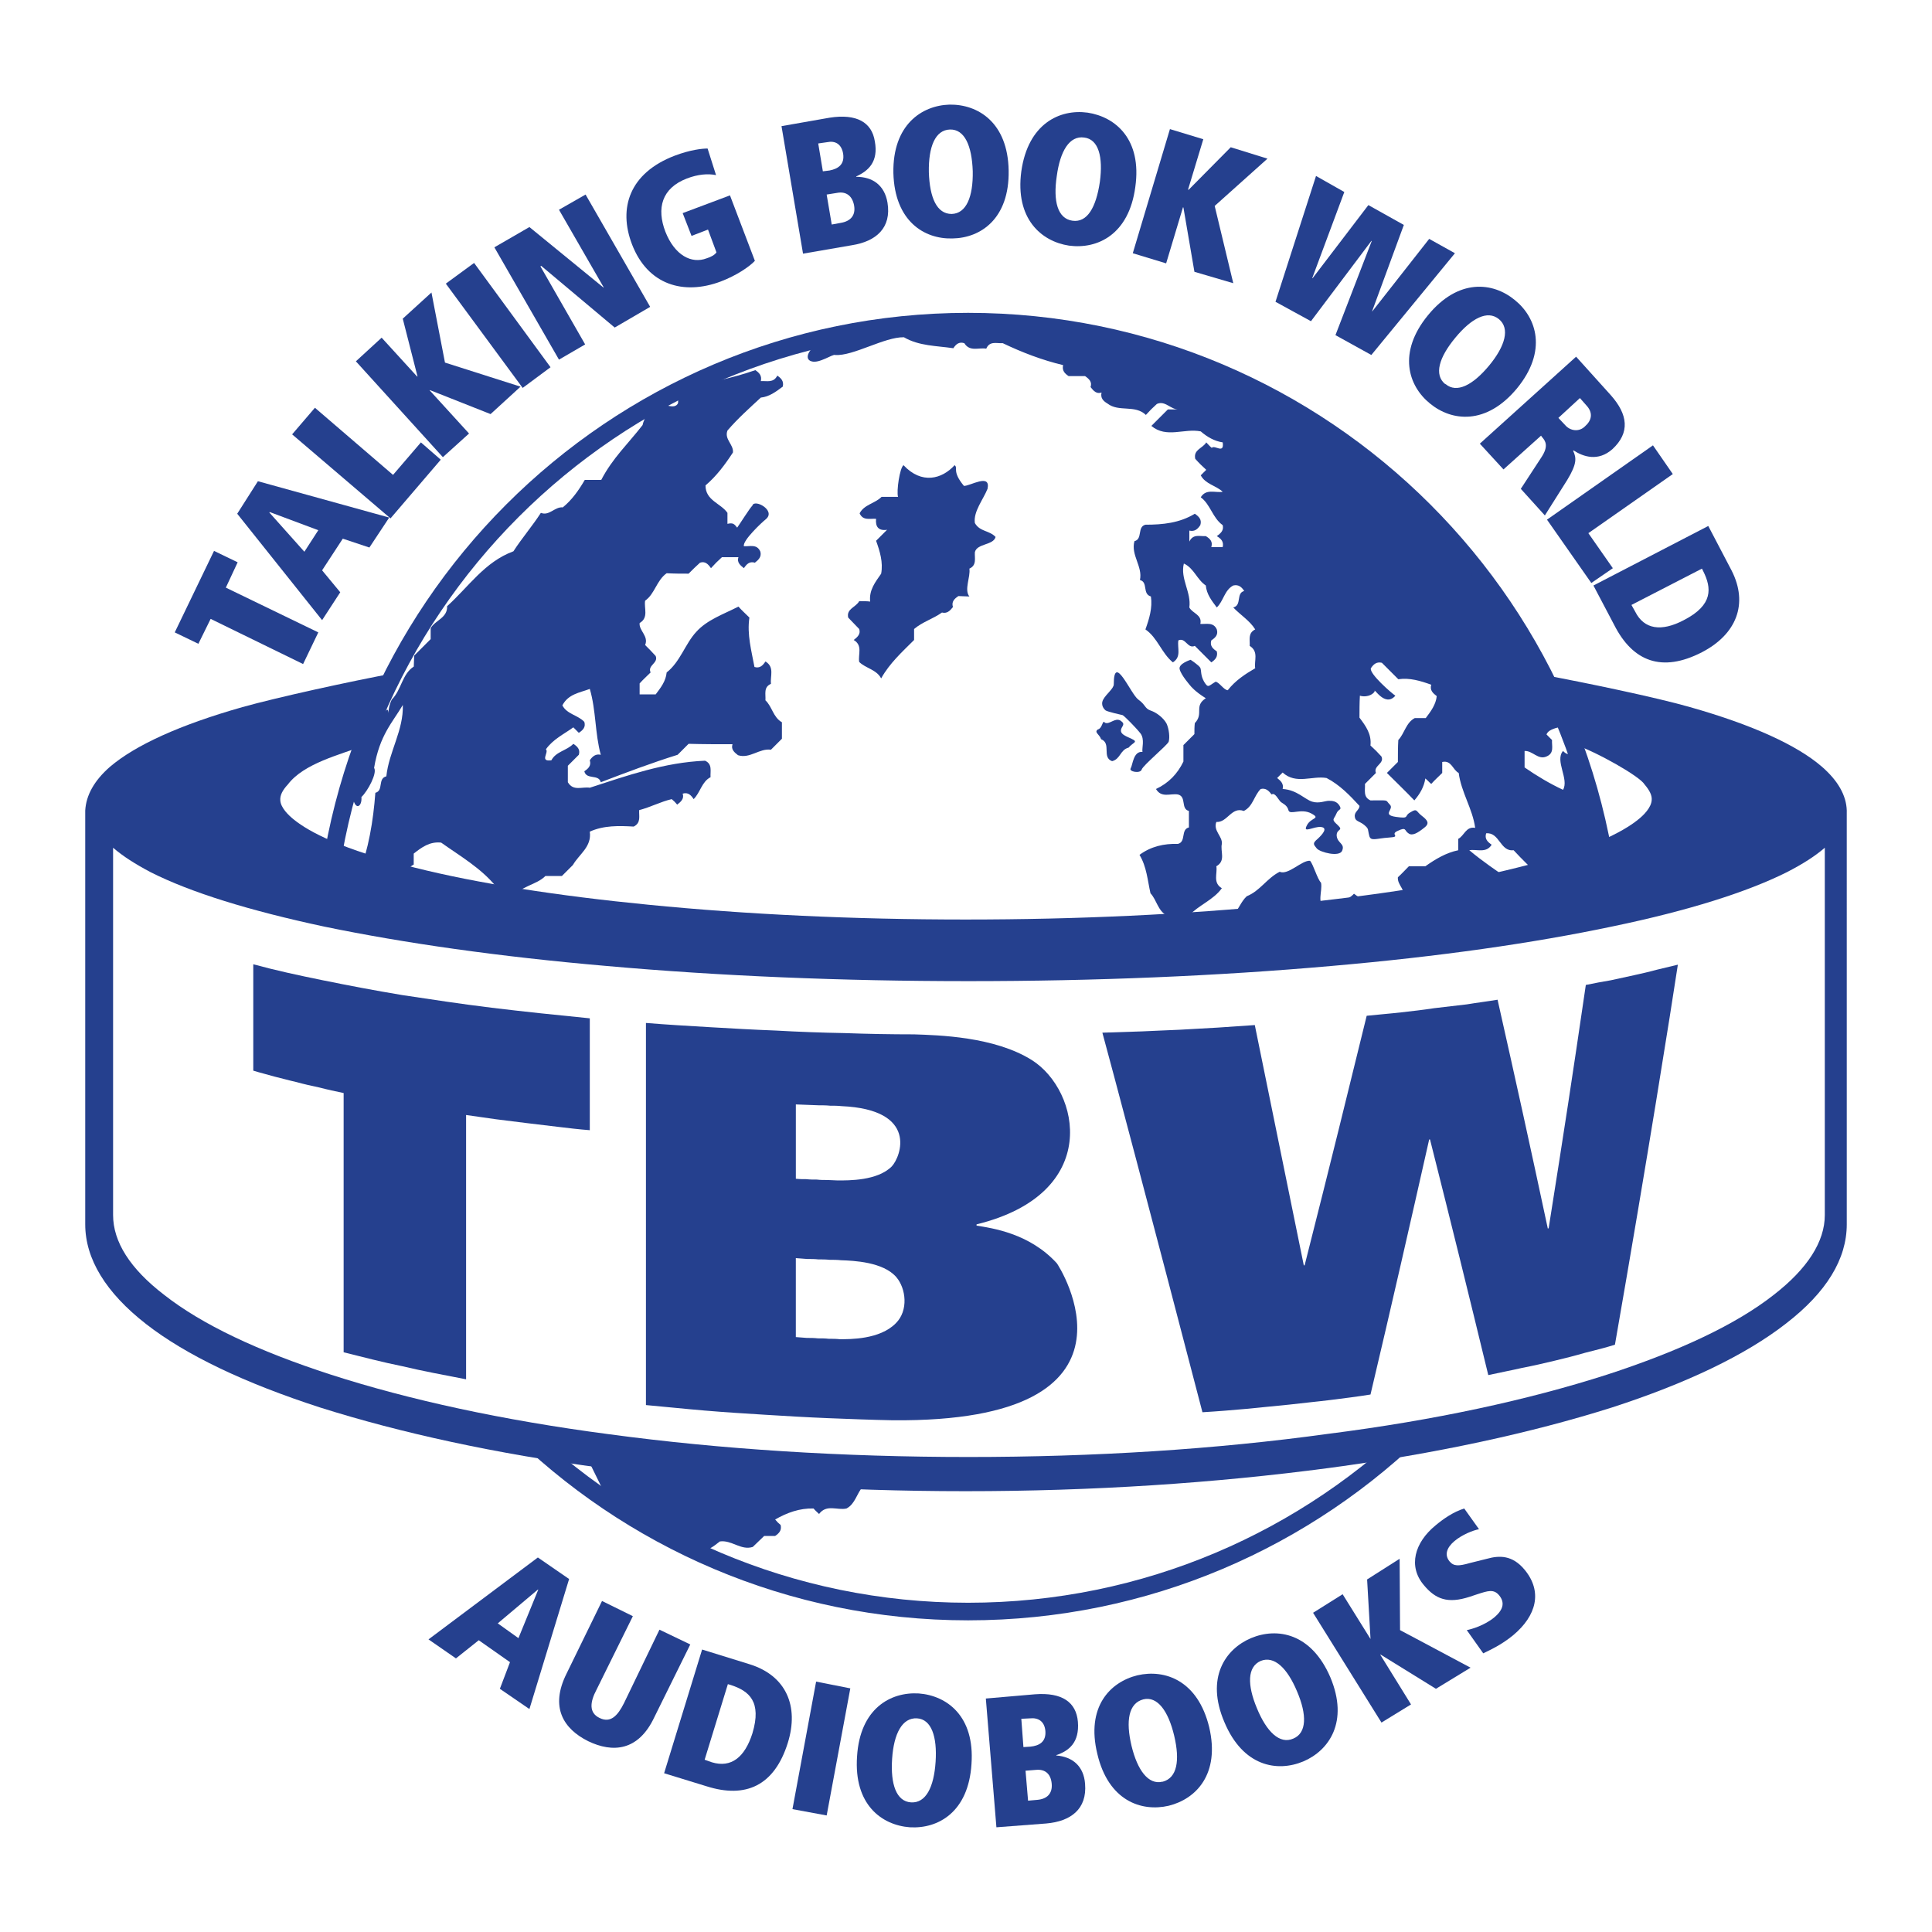
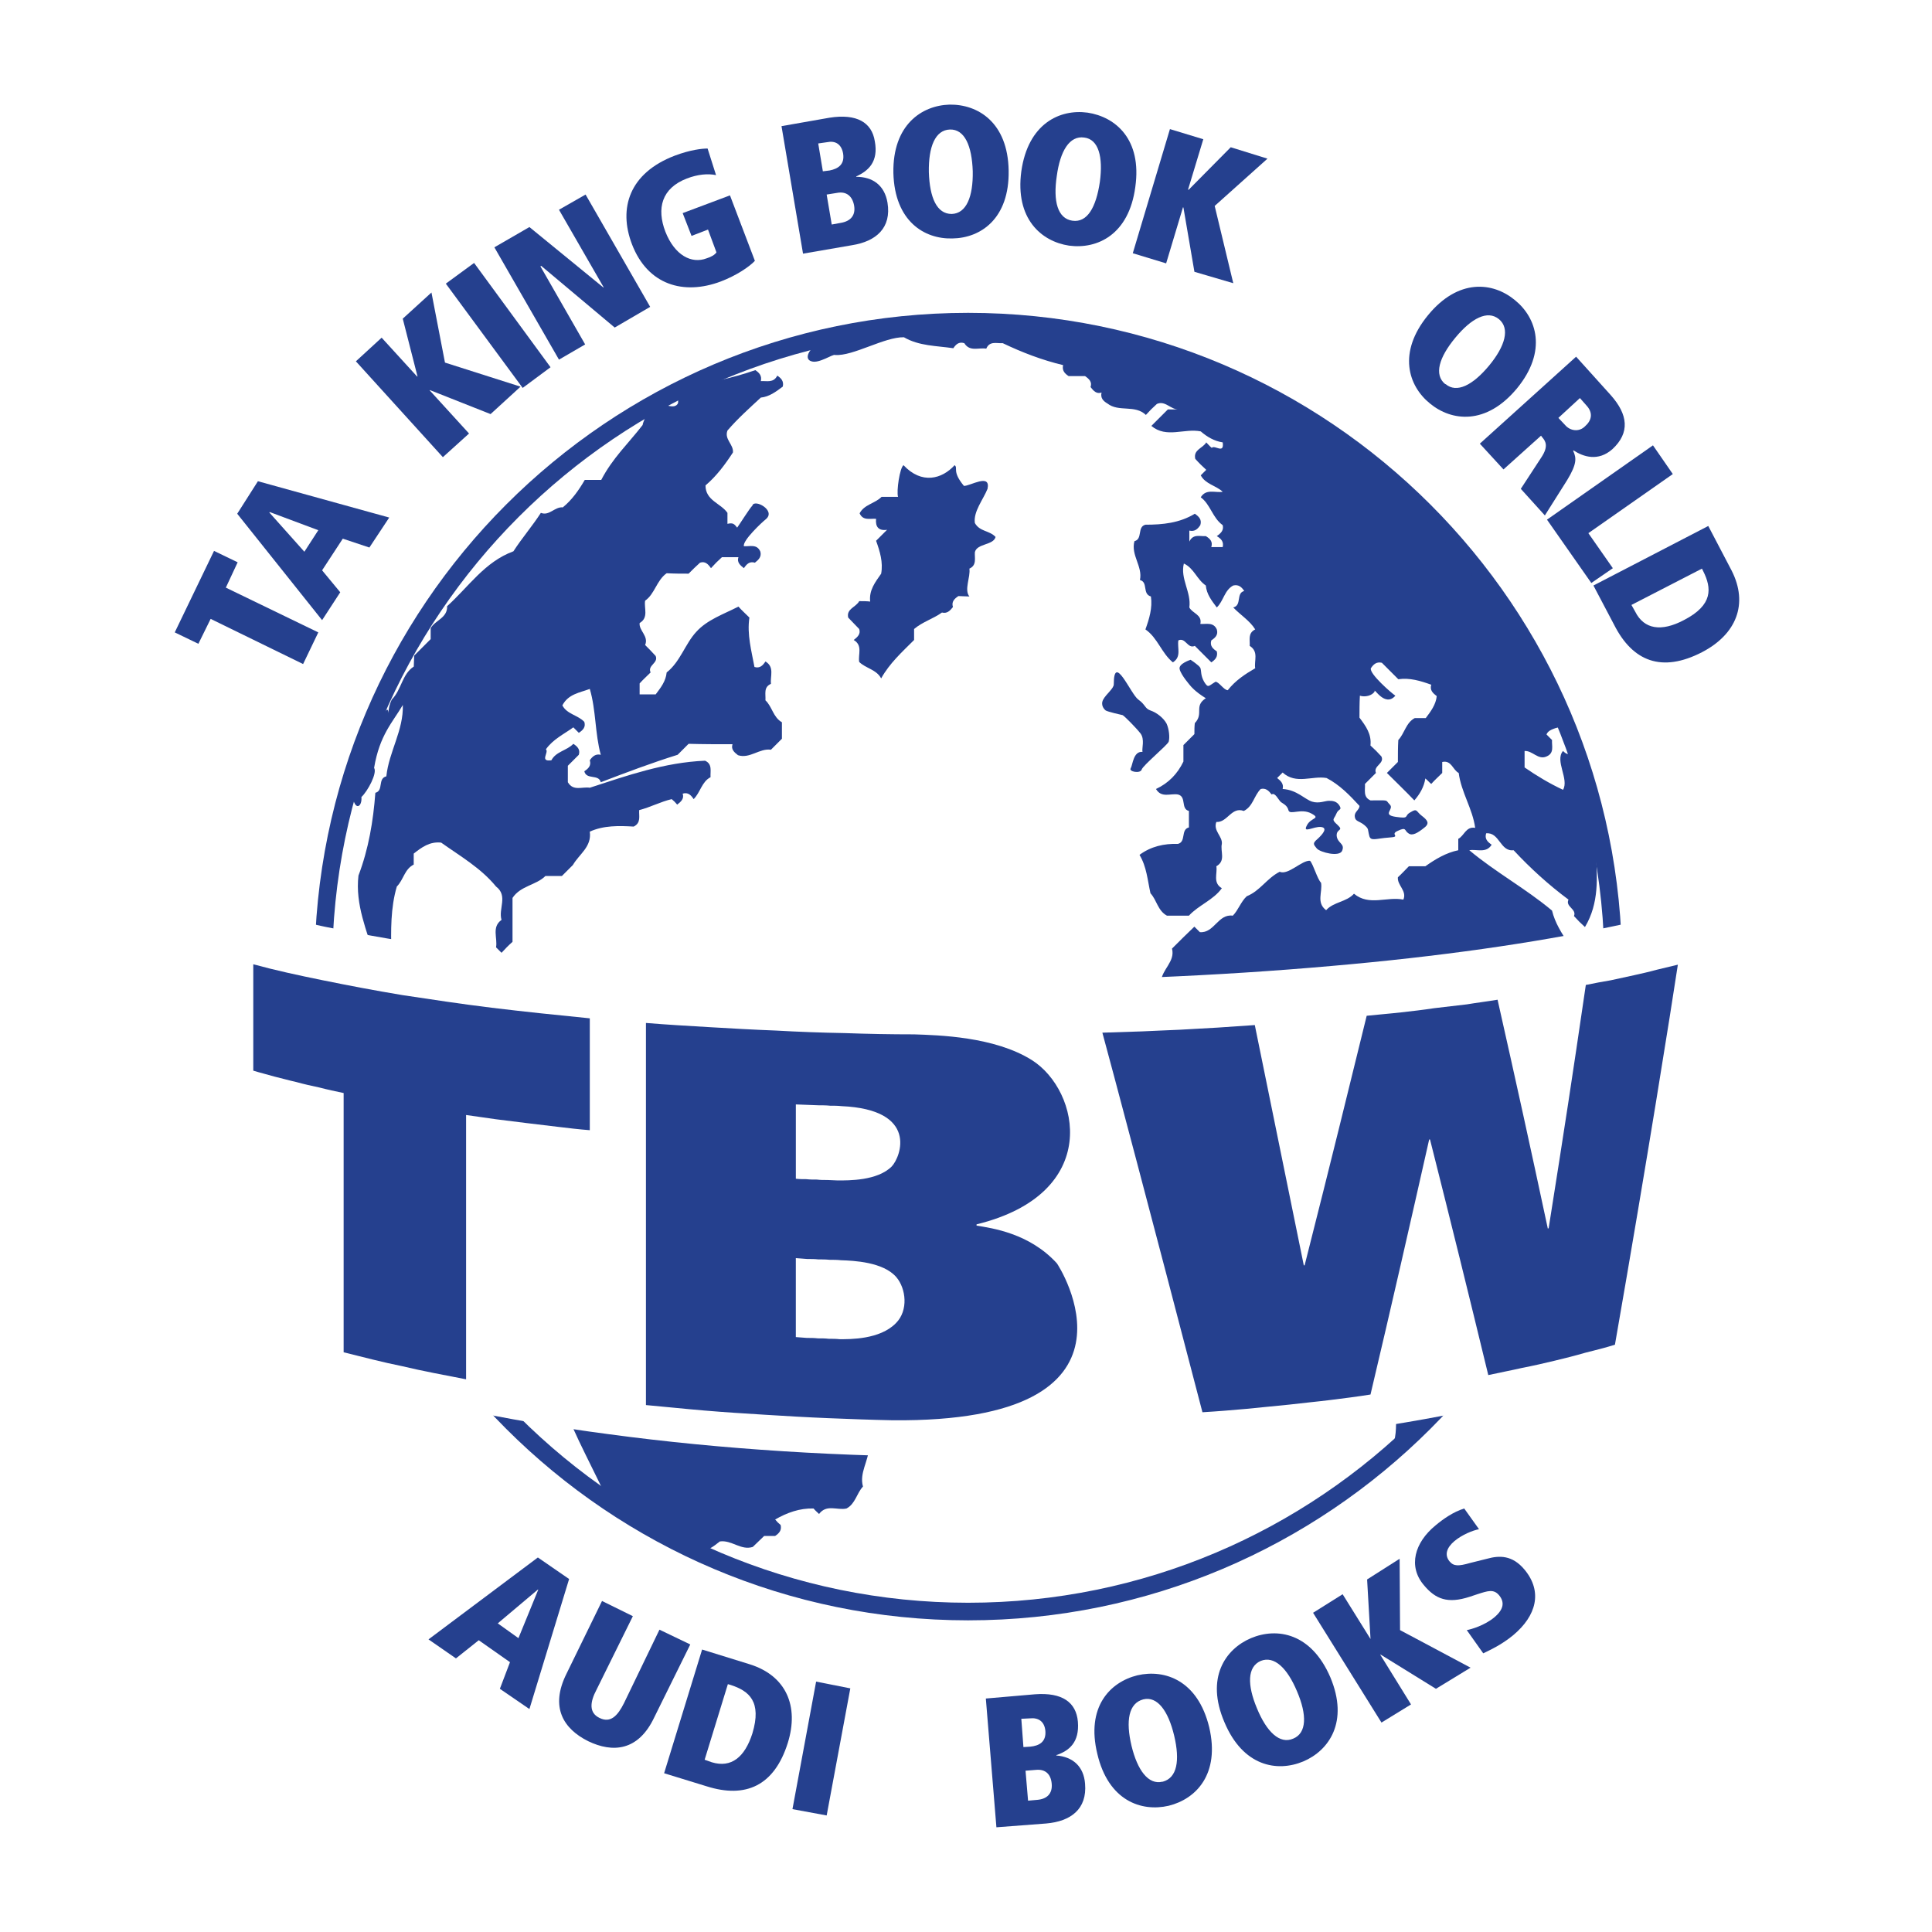
<svg xmlns="http://www.w3.org/2000/svg" version="1.0" id="Layer_1" x="0px" y="0px" width="192.756px" height="192.756px" viewBox="0 0 192.756 192.756" enable-background="new 0 0 192.756 192.756" xml:space="preserve">
  <g>
    <polygon fill-rule="evenodd" clip-rule="evenodd" fill="#FFFFFF" points="0,0 192.756,0 192.756,192.756 0,192.756 0,0  " />
    <path fill-rule="evenodd" clip-rule="evenodd" d="M98.611,51.973c-0.211-1.18,0.842-2.359,1.222-3.412   c0.336-1.601-1.728-0.253-2.317-0.295c-1.222-1.475-0.589-1.812-0.97-2.064c-1.221,1.391-3.285,1.938-5.054,0   c-0.379,0.252-0.717,2.612-0.589,3.16c-0.548,0-1.054,0-1.643,0c-0.632,0.631-1.686,0.758-2.191,1.643   c0.379,0.758,1.054,0.505,1.643,0.547c-0.084,0.8,0.252,1.18,1.096,1.095c-0.337,0.379-0.717,0.716-1.096,1.096   c0.421,1.053,0.715,2.147,0.548,3.286c-0.632,0.8-1.222,1.643-1.096,2.738c-0.379,0-0.716,0-1.095,0   c-0.338,0.59-1.306,0.716-1.096,1.643c0.337,0.379,0.717,0.758,1.096,1.095c0.125,0.547-0.169,0.843-0.547,1.096   c0.884,0.547,0.421,1.474,0.547,2.232c0.632,0.632,1.685,0.758,2.191,1.644c0.8-1.517,2.064-2.654,3.286-3.834   c0-0.379,0-0.758,0-1.095c0.843-0.716,1.854-1.053,2.738-1.643c0.547,0.126,0.842-0.168,1.095-0.547   c-0.126-0.548,0.167-0.843,0.589-1.095c0.337,0,0.716,0,1.054,0c-0.506-0.632,0.168-1.896,0.041-2.781   c0.759-0.337,0.506-1.011,0.549-1.643c0.21-0.842,1.811-0.631,2.063-1.474C100.001,52.688,99.074,52.857,98.611,51.973   L98.611,51.973L98.611,51.973L98.611,51.973z" />
    <path fill-rule="evenodd" clip-rule="evenodd" d="M112.26,75.732c0.885-0.211,0.799-1.138,1.685-1.349   c0.464-0.548,1.011-0.548,0.253-0.885c-0.759-0.379-1.095-0.505-1.011-0.927c0.041-0.379,0.464-0.547-0.084-0.885   c-0.548-0.336-1.054,0.379-1.517,0.211c-0.295-0.421-0.212,0.547-0.717,0.674c-0.422,0.295,0.169,0.421,0.337,0.969   C112.218,73.92,111.249,75.352,112.26,75.732L112.26,75.732L112.26,75.732L112.26,75.732z" />
    <path fill-rule="evenodd" clip-rule="evenodd" d="M111.67,70.676c0.211,0.126,1.433,0.379,1.643,0.463   c0.21,0.084,1.306,1.179,1.77,1.812c0.506,0.589,0.168,1.474,0.211,1.853c-0.885-0.084-0.97,1.264-1.18,1.643   c-0.169,0.337,0.969,0.548,1.137,0.126c0.127-0.421,2.528-2.401,2.654-2.822c0.126-0.421,0.084-1.222-0.21-1.77   c-0.254-0.547-0.927-1.095-1.559-1.306c-0.633-0.21-0.464-0.548-1.223-1.095c-0.758-0.547-2.484-4.718-2.484-1.517   c0,0.421-0.759,0.969-1.012,1.517C111.122,70.128,111.459,70.508,111.67,70.676L111.67,70.676L111.67,70.676L111.67,70.676z" />
    <path fill-rule="evenodd" clip-rule="evenodd" d="M82.308,35.838c0.716,0.21,2.148-0.758,2.317-0.632   c1.853,0.126,4.97-1.812,6.866-1.77c1.559,0.885,3.285,0.843,4.929,1.095c0.294-0.379,0.59-0.674,1.138-0.547   c0.547,0.927,1.431,0.463,2.19,0.547c0.337-0.758,1.054-0.505,1.643-0.547c1.938,0.969,3.918,1.728,6.024,2.232   c-0.168,0.506,0.169,0.843,0.547,1.095c0.549,0,1.096,0,1.644,0c0.379,0.253,0.716,0.548,0.548,1.096   c0.253,0.378,0.548,0.715,1.096,0.547c-0.127,0.547,0.168,0.842,0.548,1.095c1.137,0.843,2.779,0.042,3.833,1.096   c0.378-0.337,0.758-0.716,1.095-1.096c0.884-0.336,1.433,0.632,2.191,0.59c-0.338,0-0.717,0-1.096,0   c-0.548,0.547-1.096,1.095-1.644,1.644c1.518,1.221,3.328,0.21,4.929,0.547c0.675,0.547,1.391,0.927,2.19,1.095   c0.169,1.221-0.8,0.211-1.053,0.547c-0.21-0.211-0.379-0.379-0.59-0.547c-0.295,0.589-1.264,0.716-1.095,1.643   c0.379,0.379,0.758,0.716,1.095,1.095c-0.168,0.169-0.337,0.379-0.548,0.547c0.506,0.885,1.559,1.012,2.19,1.644   c-0.716,0.126-1.643-0.379-2.19,0.548c1.012,0.716,1.18,2.064,2.19,2.738c0.169,0.547-0.169,0.842-0.547,1.095   c0.378,0.295,0.716,0.59,0.547,1.137c-0.379,0-0.716,0-1.095-0.042c0.168-0.505-0.168-0.8-0.548-1.095   c-0.59,0.042-1.306-0.21-1.643,0.547c0-0.337,0-0.715,0-1.095c0.548,0.169,0.843-0.168,1.095-0.547   c0.169-0.506-0.168-0.801-0.547-1.096c-1.517,0.884-3.202,1.096-4.929,1.096c-0.885,0.21-0.253,1.432-1.096,1.642   c-0.379,1.349,0.843,2.486,0.548,3.834c0.842,0.252,0.211,1.432,1.095,1.643c0.169,1.179-0.169,2.232-0.589,3.328   c1.221,0.842,1.643,2.359,2.736,3.286c0.928-0.548,0.464-1.433,0.549-2.191c0.716-0.336,0.927,0.885,1.686,0.548   c0.547,0.547,1.053,1.095,1.601,1.643c0.421-0.252,0.716-0.548,0.59-1.095c-0.421-0.252-0.716-0.547-0.548-1.096   c0.379-0.252,0.674-0.547,0.548-1.095c-0.38-0.801-1.054-0.506-1.644-0.548c0.169-0.927-0.8-1.054-1.095-1.643   c0.211-1.517-0.927-2.865-0.548-4.423c0.969,0.505,1.306,1.643,2.19,2.232c0.084,0.843,0.59,1.517,1.096,2.191   c0.632-0.674,0.758-1.728,1.643-2.191c0.548-0.168,0.843,0.168,1.096,0.548c-0.843,0.211-0.253,1.432-1.096,1.643   c0.716,0.758,1.643,1.264,2.19,2.19c-0.801,0.337-0.506,1.053-0.548,1.643c0.927,0.547,0.422,1.474,0.548,2.19   c-1.011,0.632-2.021,1.264-2.738,2.191c-0.379,0-0.884-0.801-1.264-0.801c-0.674,0.379-0.674,0.674-1.095,0   c-0.422-0.716-0.253-1.095-0.38-1.39c-0.168-0.252-0.969-0.842-0.969-0.842s-1.264,0.421-1.095,0.969   c0.126,0.547,1.095,1.643,1.095,1.643s0.379,0.547,1.475,1.264c-1.18,0.758-0.126,1.517-1.096,2.443c0,0.379,0,0.758,0,1.095   c-0.379,0.379-0.716,0.758-1.095,1.095c0,0.547,0,1.095,0,1.685c-0.633,1.179-1.517,2.148-2.738,2.738   c0.548,0.885,1.433,0.422,2.19,0.548c0.843,0.21,0.211,1.433,1.096,1.643c0,0.548,0,1.095,0,1.644   c-0.885,0.21-0.253,1.431-1.096,1.642c-1.433-0.042-2.696,0.253-3.875,1.095c0.716,1.18,0.842,2.528,1.095,3.833   c0.675,0.674,0.759,1.727,1.644,2.19c0.758,0,1.474,0,2.189,0c1.012-1.053,2.443-1.516,3.329-2.738   c-0.927-0.547-0.464-1.432-0.548-2.19c0.927-0.548,0.379-1.433,0.548-2.191c0.041-0.8-0.927-1.306-0.548-2.19   c1.095,0.084,1.475-1.601,2.737-1.095c0.885-0.463,1.012-1.559,1.644-2.191c0.547-0.168,0.842,0.169,1.095,0.548   c0.338-0.253,0.674,0.547,0.97,0.758c0.295,0.211,0.631,0.337,0.758,0.842c0.127,0.463,1.222-0.295,2.274,0.253   c1.011,0.548-0.084,0.421-0.505,1.264c-0.422,0.8,0.758,0.042,1.432,0.126c0.716,0.042,0.211,0.673-0.337,1.18   c-0.548,0.463-0.421,0.547-0.084,0.927c0.379,0.421,2.274,0.927,2.569,0.21c0.253-0.674-0.506-0.674-0.547-1.432   c-0.085-0.758,0.758-0.463,0.041-1.095c-0.674-0.631-0.336-0.547-0.126-1.095c0.211-0.548,0.632-0.338,0.337-0.843   c-0.252-0.464-0.716-0.464-1.095-0.464c-0.337,0-0.927,0.253-1.644,0.084c-0.674-0.21-1.474-1.18-2.948-1.264   c0.169-0.547-0.169-0.842-0.548-1.095c0.211-0.168,0.379-0.379,0.548-0.547c1.348,1.179,2.948,0.252,4.423,0.547   c1.264,0.674,2.274,1.728,3.286,2.739c0,0.421-0.548,0.632-0.506,1.137c0.084,0.463,0.506,0.38,0.969,0.801   c0.464,0.421,0.338,0.421,0.464,1.053c0.168,0.591,0.716,0.253,2.021,0.211c1.306-0.084,0-0.295,0.885-0.716   c0.886-0.379,0.59,0,1.011,0.295c0.422,0.252,0.969-0.085,1.601-0.548c0.591-0.463,0.254-0.842-0.294-1.221   c-0.548-0.421-0.422-0.758-1.096-0.379c-0.674,0.421,0,0.716-1.432,0.505c-1.433-0.21-0.127-0.758-0.632-1.263   c-0.464-0.463,0.084-0.379-1.896-0.379c-0.8-0.379-0.505-1.053-0.548-1.685c0.38-0.337,0.717-0.716,1.096-1.095   c-0.337-0.716,0.885-0.927,0.548-1.643c-0.379-0.337-0.717-0.716-1.096-1.095c0.127-1.096-0.463-1.938-1.095-2.739   c0-0.716,0-1.474,0-2.19c0.547,0.127,1.264-0.042,1.517-0.421c-0.127-0.506,0.969,1.643,2.063,0.421   c-0.379-0.252-2.611-2.232-2.485-2.738c0.295-0.379,0.59-0.716,1.096-0.548c0.59,0.548,1.096,1.096,1.643,1.643   c1.18-0.211,2.233,0.126,3.328,0.547c-0.169,0.548,0.169,0.843,0.548,1.095c-0.085,0.885-0.632,1.559-1.138,2.19   c-0.337,0-0.716,0-1.095,0c-0.886,0.506-0.97,1.56-1.644,2.191c0,0.758,0,1.475,0,2.19c-0.379,0.379-0.716,0.758-1.095,1.095   c0.926,0.927,1.812,1.854,2.738,2.78c0.547-0.674,0.968-1.348,1.095-2.19c0.211,0.168,0.379,0.337,0.548,0.548   c0.38-0.379,0.758-0.759,1.096-1.095c0-0.379,0-0.758,0-1.096c0.926-0.21,1.053,0.758,1.643,1.096   c0.294,1.895,1.39,3.581,1.643,5.476c-0.927-0.21-1.054,0.801-1.643,1.096c0,0.378,0,0.758,0,1.095   c-1.222,0.295-2.274,0.927-3.286,1.644c-0.548,0-1.095,0-1.643,0c-0.379,0.378-0.759,0.716-1.096,1.094   c-0.084,0.801,0.886,1.349,0.548,2.191c-1.643-0.337-3.412,0.716-4.971-0.548c-0.717,0.842-1.979,0.801-2.738,1.644   c-1.011-0.759-0.337-1.854-0.548-2.739c-0.379-0.379-0.716-1.854-1.095-2.19c-0.801-0.084-2.148,1.432-3.033,1.095   c-1.264,0.674-1.896,1.896-3.286,2.443c-0.548,0.548-0.8,1.391-1.348,1.938c-1.475-0.21-1.896,1.769-3.328,1.643   c-0.168-0.211-0.337-0.379-0.547-0.59c-0.717,0.758-1.475,1.474-2.191,2.233c0.338,1.305-1.053,2.063-1.095,3.285   c0.927,0.549,0.42,1.432,0.548,2.191c-0.843,1.516-2.106,2.652-3.328,3.832c-0.632,2.275-2.19,4.002-3.286,6.023   c0.252,0.381,0.548,0.717,1.096,0.549c0,0.715,0,1.475,0,2.191c0.841,0.209,0.252,1.432,1.095,1.643c0,0.547,0,1.094,0,1.643   c-0.884,0.252-0.254,1.432-1.095,1.643c1.348,2.105,3.327,3.664,4.929,5.518c0.8-0.084,1.305,0.928,2.19,0.549   c0.547,0.547,1.095,1.096,1.643,1.643c0.927,0,1.812,0,2.738,0c0.632-0.633,1.727-0.758,2.19-1.643   c0.8,0.084,1.348-0.885,2.19-0.506c0.295,0.379,0.59,0.674,1.095,0.549c2.317-1.77,5.309-2.529,7.162-4.93   c1.306,0.168,0.168,1.137,0.547,1.643c0.337,0.758,1.054,0.506,1.644,0.549c0.547-0.928,1.433-0.422,2.19-0.549   c0,0.717,0,1.475,0,2.191c-0.886,0.463-0.969,1.559-1.644,2.189c0.338,0.801,1.054,0.506,1.644,0.549   c0.674,0.674,0.758,1.727,1.643,2.189c0.254,1.518,1.307,2.781,1.096,4.424c-0.969,1.221-1.559,2.738-2.78,3.832   c-0.337,0.844,0.632,1.391,0.547,2.191c-1.222,2.064-0.084,4.465-1.095,6.529l0,0c9.268-8.256,16.134-19.166,19.378-31.551   c-0.168-0.465-0.379-0.885-0.674-1.307c1.095-1.307,0.884-3.244,1.938-4.592c0.548-3.412,0.843-6.867,0.843-10.448   c0-1.221-0.042-2.442-0.126-3.664c-0.211,1.475-0.464,2.991-1.222,2.78c-1.054-0.59-0.97-1.896-2.485-1.643   c-0.633-1.053-1.307-2.064-1.644-3.286c-2.569-2.233-5.604-3.833-8.215-6.066c0.758-0.126,1.644,0.379,2.19-0.547   c-0.378-0.253-0.674-0.547-0.547-1.095c1.348-0.168,1.391,1.811,2.738,1.643c1.685,1.811,3.495,3.497,5.477,4.971   c-0.295,0.715,0.884,0.926,0.547,1.642c0.38,0.38,0.759,0.717,1.096,1.095c1.432-2.4,0.168-5.307,0.042-7.876   c-0.632-3.37-1.264-5.729-2.359-8.889c-0.168,0.084,0.464-0.506,0.169-0.801c-0.843,0.927,0.589,2.823,0,3.833   c-1.348-0.632-2.612-1.39-3.833-2.19c0-0.548,0-1.095,0-1.643c0.8-0.084,1.305,0.927,2.188,0.548   c0.76-0.337,0.507-1.053,0.549-1.643c-0.168-0.168-0.337-0.379-0.549-0.548c0.128-0.421-0.209-0.632,0.381-0.8   c-11.375-21.906-31.215-39.134-58.767-40.188c-4.464,0-8.803,0.463-12.974,1.306c-0.674,0.295-1.264,0.548-1.432,0.716   C81.971,34.701,81.592,35.585,82.308,35.838L82.308,35.838L82.308,35.838L82.308,35.838z" />
    <path fill-rule="evenodd" clip-rule="evenodd" fill="#25408E" d="M51.725,163.438l-2.063-1.475l4.002-3.371h0.042L51.725,163.438   L51.725,163.438L51.725,163.438L51.725,163.438L51.725,163.438z M49.872,168.492l2.948,2.021l3.96-12.975l-3.117-2.148   l-10.911,8.172l2.738,1.896l2.275-1.811l3.117,2.189L49.872,168.492L49.872,168.492L49.872,168.492z" />
    <path fill-rule="evenodd" clip-rule="evenodd" fill="#25408E" d="M59.518,168.576c-0.674,1.264-0.758,2.318,0.295,2.822   c1.095,0.547,1.811-0.211,2.443-1.475l0,0l3.539-7.33l3.075,1.475l-3.581,7.246l0,0c-1.601,3.412-4.17,3.58-6.614,2.4   c-2.443-1.221-3.834-3.369-2.148-6.74l0,0l3.538-7.244l3.076,1.516L59.518,168.576L59.518,168.576L59.518,168.576z" />
    <path fill-rule="evenodd" clip-rule="evenodd" fill="#25408E" d="M72.62,168.027l0.294,0.086l0,0   c1.812,0.59,3.118,1.643,2.148,4.844c-0.758,2.359-2.106,3.455-4.044,2.865l0,0l-0.716-0.254L72.62,168.027L72.62,168.027   L72.62,168.027L72.62,168.027L72.62,168.027z M66.259,176.916l4.254,1.307l0,0c3.875,1.223,6.74-0.043,8.088-4.34   c1.138-3.664-0.168-6.697-3.792-7.834l0,0l-4.76-1.475L66.259,176.916L66.259,176.916L66.259,176.916z" />
    <polygon fill-rule="evenodd" clip-rule="evenodd" fill="#25408E" points="81.424,167.775 84.836,168.449 82.477,181.129    79.064,180.498 81.424,167.775 81.424,167.775  " />
-     <path fill-rule="evenodd" clip-rule="evenodd" fill="#25408E" d="M89.006,175.484c0.168-2.527,1.011-4.129,2.485-4.045   c1.432,0.086,2.022,1.812,1.854,4.34s-0.969,4.129-2.443,4.045l0,0l0,0l0,0C89.427,179.738,88.837,178.014,89.006,175.484   L89.006,175.484L89.006,175.484L89.006,175.484L89.006,175.484L89.006,175.484z M85.509,175.232   c-0.336,4.801,2.444,6.865,5.266,7.076c2.823,0.168,5.856-1.516,6.151-6.318c0.335-4.76-2.444-6.824-5.266-7.035   C88.837,168.787,85.804,170.471,85.509,175.232L85.509,175.232L85.509,175.232L85.509,175.232z" />
    <path fill-rule="evenodd" clip-rule="evenodd" fill="#25408E" d="M102.57,179.654l-0.252-2.99l1.053-0.084l0,0   c0.927-0.084,1.475,0.42,1.559,1.391c0.084,0.969-0.463,1.516-1.433,1.6l0,0L102.57,179.654L102.57,179.654L102.57,179.654   L102.57,179.654L102.57,179.654z M99.412,182.309l4.97-0.379l0,0c2.443-0.211,4.087-1.432,3.875-3.959   c-0.126-1.729-1.221-2.697-2.864-2.824l0,0v-0.041l0,0c1.264-0.422,2.317-1.264,2.148-3.328c-0.168-1.938-1.559-2.949-4.296-2.738   l0,0l-4.888,0.422L99.412,182.309L99.412,182.309L99.412,182.309L99.412,182.309L99.412,182.309z M102.107,174.307l-0.21-2.824   l0.884-0.043l0,0c0.801-0.084,1.433,0.295,1.517,1.266c0.084,1.094-0.632,1.475-1.517,1.559l0,0L102.107,174.307L102.107,174.307   L102.107,174.307z" />
    <path fill-rule="evenodd" clip-rule="evenodd" fill="#25408E" d="M112.892,174.18c-0.59-2.486-0.296-4.256,1.18-4.635   c1.39-0.338,2.485,1.137,3.075,3.623c0.59,2.484,0.294,4.213-1.139,4.592l0,0h-0.041l0,0   C114.576,178.096,113.481,176.621,112.892,174.18L112.892,174.18L112.892,174.18L112.892,174.18L112.892,174.18L112.892,174.18z    M109.479,174.979c1.095,4.676,4.38,5.814,7.119,5.182c2.738-0.674,5.139-3.16,4.044-7.836c-1.138-4.676-4.423-5.812-7.161-5.18   C110.742,167.818,108.342,170.303,109.479,174.979L109.479,174.979L109.479,174.979L109.479,174.979z" />
    <path fill-rule="evenodd" clip-rule="evenodd" fill="#25408E" d="M125.402,170.43c-0.969-2.316-0.969-4.129,0.379-4.719   c1.349-0.547,2.654,0.717,3.623,3.033c1.011,2.359,0.969,4.17-0.379,4.719l0,0l0,0l0,0   C127.678,174.053,126.371,172.789,125.402,170.43L125.402,170.43L125.402,170.43L125.402,170.43L125.402,170.43L125.402,170.43z    M122.159,171.82c1.854,4.422,5.266,5.012,7.878,3.916c2.569-1.094,4.548-3.959,2.695-8.383c-1.896-4.422-5.308-5.012-7.919-3.916   C122.243,164.531,120.264,167.396,122.159,171.82L122.159,171.82L122.159,171.82L122.159,171.82z" />
    <polygon fill-rule="evenodd" clip-rule="evenodd" fill="#25408E" points="137.745,165.08 137.703,165.08 140.778,170.051    137.83,171.861 131.006,160.908 133.954,159.057 136.735,163.521 136.735,163.479 136.397,157.582 139.642,155.518    139.684,162.637 146.718,166.385 143.264,168.492 137.745,165.08 137.745,165.08  " />
    <path fill-rule="evenodd" clip-rule="evenodd" fill="#25408E" d="M146.34,162.637c0.463-0.084,1.769-0.465,2.737-1.264   c1.011-0.844,1.011-1.559,0.506-2.191c-0.548-0.674-1.138-0.463-2.19-0.125l0,0l-0.759,0.252l0,0   c-2.19,0.715-3.412,0.252-4.592-1.18c-1.559-1.854-0.927-4.213,1.18-5.939c0.758-0.633,1.77-1.35,2.864-1.686l0,0l1.475,2.064l0,0   c-0.632,0.125-1.685,0.549-2.444,1.18c-0.799,0.674-1.01,1.389-0.505,2.021c0.422,0.506,0.885,0.506,2.064,0.168l0,0l1.686-0.42   l0,0c1.222-0.338,2.527-0.381,3.749,1.096c1.812,2.189,1.18,4.59-1.137,6.529c-1.222,1.01-2.401,1.516-2.992,1.811l0,0   L146.34,162.637L146.34,162.637L146.34,162.637z" />
    <polygon fill-rule="evenodd" clip-rule="evenodd" fill="#25408E" points="21.016,61.746 19.793,64.231 17.435,63.094    21.353,54.963 23.711,56.101 22.532,58.628 31.757,63.094 30.241,66.252 21.016,61.746 21.016,61.746  " />
    <path fill-rule="evenodd" clip-rule="evenodd" fill="#25408E" d="M31.757,52.899l-1.39,2.148l-3.496-3.917l0.042-0.042   L31.757,52.899L31.757,52.899L31.757,52.899L31.757,52.899L31.757,52.899z M36.854,54.627l1.979-2.991l-13.101-3.624l-2.064,3.244   l8.468,10.616l1.811-2.78l-1.811-2.19l2.064-3.159L36.854,54.627L36.854,54.627L36.854,54.627z" />
-     <polygon fill-rule="evenodd" clip-rule="evenodd" fill="#25408E" points="29.146,43.336 31.42,40.683 39.213,47.38 41.994,44.138    43.974,45.864 38.961,51.719 29.146,43.336 29.146,43.336  " />
    <polygon fill-rule="evenodd" clip-rule="evenodd" fill="#25408E" points="42.878,38.914 42.878,38.956 46.796,43.252    44.185,45.612 35.507,36.049 38.076,33.69 41.615,37.566 41.657,37.566 40.183,31.794 43.047,29.183 44.395,36.175 51.936,38.577    48.944,41.314 42.878,38.914 42.878,38.914  " />
    <polygon fill-rule="evenodd" clip-rule="evenodd" fill="#25408E" points="44.479,28.298 47.301,26.234 54.927,36.639    52.146,38.703 44.479,28.298 44.479,28.298  " />
    <polygon fill-rule="evenodd" clip-rule="evenodd" fill="#25408E" points="54,26.529 53.916,26.571 58.381,34.364 55.769,35.881    49.324,24.675 52.82,22.653 60.192,28.677 60.234,28.677 55.769,20.926 58.423,19.41 64.868,30.615 61.329,32.679 54,26.529    54,26.529  " />
    <path fill-rule="evenodd" clip-rule="evenodd" fill="#25408E" d="M68.111,21.263l4.719-1.77l2.485,6.53l0,0   c-0.548,0.589-1.854,1.474-3.412,2.064c-3.707,1.39-7.288,0.337-8.847-3.707c-1.39-3.623-0.252-7.119,4.255-8.846   c1.559-0.59,2.738-0.716,3.286-0.716l0,0l0.842,2.653l0,0c-0.801-0.168-1.812-0.084-2.907,0.337   c-2.528,0.969-3.033,2.991-2.148,5.307c0.927,2.359,2.612,3.244,4.128,2.654c0.42-0.126,0.8-0.337,0.969-0.59l0,0l-0.843-2.275   l-1.643,0.632L68.111,21.263L68.111,21.263L68.111,21.263z" />
    <path fill-rule="evenodd" clip-rule="evenodd" fill="#25408E" d="M82.982,22.401l-0.506-2.991l1.053-0.169l0,0   c0.927-0.168,1.516,0.337,1.685,1.264c0.168,0.969-0.337,1.559-1.306,1.727l0,0L82.982,22.401L82.982,22.401L82.982,22.401   L82.982,22.401L82.982,22.401z M80.118,25.307l4.887-0.843l0,0c2.401-0.379,3.959-1.727,3.539-4.254   c-0.295-1.727-1.475-2.57-3.117-2.57l0,0v-0.042l0,0c1.222-0.547,2.232-1.475,1.854-3.496c-0.295-1.896-1.811-2.781-4.508-2.36l0,0   l-4.802,0.843L80.118,25.307L80.118,25.307L80.118,25.307L80.118,25.307L80.118,25.307z M82.097,17.092l-0.463-2.78l0.885-0.126   l0,0c0.8-0.168,1.432,0.169,1.6,1.137c0.169,1.095-0.505,1.517-1.348,1.685l0,0L82.097,17.092L82.097,17.092L82.097,17.092z" />
    <path fill-rule="evenodd" clip-rule="evenodd" fill="#25408E" d="M92.671,17.176c-0.042-2.527,0.632-4.211,2.106-4.254   c1.475-0.042,2.191,1.643,2.275,4.17c0.042,2.528-0.632,4.213-2.106,4.255l0,0l0,0l0,0C93.472,21.347,92.756,19.747,92.671,17.176   L92.671,17.176L92.671,17.176L92.671,17.176L92.671,17.176L92.671,17.176z M89.133,17.261c0.126,4.802,3.075,6.613,5.897,6.529   c2.822-0.042,5.687-1.98,5.603-6.782c-0.084-4.803-3.075-6.614-5.897-6.571C91.955,10.521,89.049,12.458,89.133,17.261   L89.133,17.261L89.133,17.261L89.133,17.261z" />
    <path fill-rule="evenodd" clip-rule="evenodd" fill="#25408E" d="M105.436,17.556c0.337-2.485,1.264-4.044,2.737-3.833   c1.433,0.168,1.896,1.938,1.56,4.423c-0.38,2.569-1.264,4.086-2.738,3.875l0,0l0,0l0,0C105.52,21.81,105.056,20.084,105.436,17.556   L105.436,17.556L105.436,17.556L105.436,17.556L105.436,17.556L105.436,17.556z M101.897,17.092   c-0.633,4.718,1.979,6.993,4.759,7.415c2.823,0.379,5.982-1.095,6.614-5.855c0.674-4.76-1.979-6.993-4.76-7.414   C105.73,10.858,102.57,12.333,101.897,17.092L101.897,17.092L101.897,17.092L101.897,17.092z" />
    <polygon fill-rule="evenodd" clip-rule="evenodd" fill="#25408E" points="118.072,20.715 118.03,20.673 116.346,26.276    113.018,25.265 116.725,12.88 120.053,13.891 118.536,18.904 118.578,18.946 122.791,14.691 126.456,15.829 121.19,20.547    123.044,28.256 119.168,27.118 118.072,20.715 118.072,20.715  " />
-     <polygon fill-rule="evenodd" clip-rule="evenodd" fill="#25408E" points="136.86,24.043 136.818,24.043 130.795,32.047    127.256,30.109 131.3,17.556 134.122,19.157 130.921,27.75 130.963,27.75 136.523,20.462 140.062,22.442 136.902,31.036    136.902,31.079 142.59,23.833 145.159,25.265 136.818,35.417 133.238,33.437 136.86,24.043 136.86,24.043  " />
    <path fill-rule="evenodd" clip-rule="evenodd" fill="#25408E" d="M145.202,33.69c1.601-1.937,3.201-2.78,4.339-1.854   c1.137,0.927,0.632,2.696-0.969,4.634c-1.644,1.98-3.244,2.78-4.34,1.854l0,0h-0.042l0,0   C143.054,37.397,143.559,35.67,145.202,33.69L145.202,33.69L145.202,33.69L145.202,33.69L145.202,33.69L145.202,33.69z    M142.464,31.458c-3.033,3.707-1.98,7.035,0.21,8.804c2.148,1.77,5.603,2.191,8.678-1.516c3.034-3.707,1.979-7.035-0.21-8.804   C148.951,28.129,145.496,27.75,142.464,31.458L142.464,31.458L142.464,31.458L142.464,31.458z" />
    <path fill-rule="evenodd" clip-rule="evenodd" fill="#25408E" d="M155.48,41.694l2.148-1.979l0.632,0.716l0,0   c0.716,0.757,0.548,1.516-0.127,2.106c-0.589,0.589-1.474,0.463-1.979-0.127l0,0L155.48,41.694L155.48,41.694L155.48,41.694   L155.48,41.694L155.48,41.694z M151.731,48.771l2.4,2.654l2.233-3.539l0,0c0.969-1.601,0.927-2.19,0.59-2.906l0,0l0.042-0.042l0,0   c0.968,0.632,2.443,1.138,3.875-0.126c1.77-1.643,1.559-3.454-0.168-5.392l0,0l-3.455-3.833l-9.604,8.678l2.359,2.57l3.749-3.37   l0.085,0.126l0,0c0.379,0.421,0.674,0.926-0.043,2.022l0,0L151.731,48.771L151.731,48.771L151.731,48.771z" />
    <polygon fill-rule="evenodd" clip-rule="evenodd" fill="#25408E" points="164.917,44.432 166.896,47.296 158.471,53.194    160.913,56.69 158.766,58.165 154.343,51.846 164.917,44.432 164.917,44.432  " />
    <path fill-rule="evenodd" clip-rule="evenodd" fill="#25408E" d="M169.803,56.733l0.127,0.252l0,0   c0.842,1.686,1.011,3.371-1.938,4.887c-2.232,1.179-3.96,0.927-4.845-0.843l0,0l-0.378-0.673L169.803,56.733L169.803,56.733   L169.803,56.733L169.803,56.733L169.803,56.733z M158.977,58.417l2.064,3.918l0,0c1.854,3.665,4.76,4.802,8.762,2.738   c3.412-1.77,4.676-4.802,2.949-8.172l0,0l-2.317-4.424L158.977,58.417L158.977,58.417L158.977,58.417z" />
    <path fill-rule="evenodd" clip-rule="evenodd" fill="#FFFFFF" stroke="#25408E" stroke-width="1.755" stroke-miterlimit="2.613" d="   M32.263,96.457c0-35.511,28.856-64.367,64.326-64.367c35.512,0,64.368,28.856,64.368,64.367c0,35.512-28.856,64.327-64.368,64.327   C61.119,160.783,32.263,131.969,32.263,96.457L32.263,96.457L32.263,96.457L32.263,96.457z" />
    <path fill-rule="evenodd" clip-rule="evenodd" fill="#25408E" d="M97.262,52.183c-0.167-1.137,0.844-2.358,1.265-3.413   c0.337-1.601-1.769-0.252-2.358-0.294c-1.222-1.475-0.548-1.77-0.927-2.064c-1.264,1.39-3.286,1.938-5.098,0   c-0.378,0.252-0.716,2.611-0.547,3.159c-0.547,0-1.095,0-1.642,0c-0.674,0.674-1.728,0.758-2.191,1.643   c0.337,0.758,1.011,0.505,1.643,0.548c-0.083,0.8,0.252,1.222,1.096,1.095c-0.379,0.379-0.758,0.758-1.096,1.095   c0.379,1.053,0.717,2.148,0.506,3.286c-0.589,0.843-1.222,1.643-1.096,2.78c-0.337-0.042-0.716-0.042-1.095-0.042   c-0.294,0.589-1.306,0.758-1.095,1.642c0.379,0.38,0.715,0.758,1.095,1.138c0.169,0.505-0.168,0.8-0.547,1.095   c0.926,0.547,0.421,1.432,0.547,2.19c0.632,0.632,1.727,0.758,2.191,1.643c0.842-1.517,2.106-2.654,3.286-3.833   c0-0.379,0-0.716,0-1.095c0.842-0.716,1.895-1.011,2.78-1.643c0.505,0.126,0.8-0.168,1.096-0.548   c-0.169-0.547,0.168-0.842,0.547-1.095c0.337,0,0.716,0.042,1.095,0.042c-0.547-0.675,0.126-1.938,0-2.78   c0.758-0.337,0.506-1.053,0.547-1.643c0.211-0.885,1.854-0.675,2.065-1.517C98.695,52.899,97.769,53.068,97.262,52.183   L97.262,52.183L97.262,52.183L97.262,52.183z" />
-     <path fill-rule="evenodd" clip-rule="evenodd" fill="#25408E" d="M110.953,75.942c0.844-0.21,0.801-1.137,1.643-1.348   c0.463-0.548,1.012-0.548,0.296-0.885c-0.759-0.337-1.095-0.505-1.054-0.884c0.084-0.421,0.505-0.547-0.041-0.927   c-0.548-0.337-1.096,0.421-1.56,0.21c-0.253-0.379-0.21,0.548-0.716,0.674c-0.379,0.295,0.168,0.463,0.337,0.969   C110.911,74.172,109.9,75.562,110.953,75.942L110.953,75.942L110.953,75.942L110.953,75.942z" />
    <path fill-rule="evenodd" clip-rule="evenodd" fill="#25408E" d="M110.321,70.887c0.211,0.126,1.476,0.421,1.686,0.463   c0.168,0.084,1.264,1.179,1.77,1.811c0.463,0.59,0.126,1.517,0.21,1.854c-0.928-0.084-0.969,1.306-1.18,1.643   c-0.211,0.337,0.97,0.548,1.096,0.126c0.127-0.421,2.527-2.401,2.696-2.78c0.126-0.421,0.042-1.263-0.211-1.811   c-0.295-0.548-0.969-1.095-1.601-1.306c-0.59-0.211-0.464-0.548-1.222-1.095c-0.759-0.548-2.443-4.718-2.443-1.517   c0,0.421-0.758,0.969-1.053,1.517C109.774,70.339,110.153,70.76,110.321,70.887L110.321,70.887L110.321,70.887L110.321,70.887z" />
    <path fill-rule="evenodd" clip-rule="evenodd" fill="#25408E" d="M80.96,36.049c0.758,0.253,2.148-0.758,2.358-0.631   c1.812,0.126,4.929-1.812,6.867-1.77c1.517,0.884,3.244,0.843,4.929,1.095c0.253-0.379,0.548-0.674,1.095-0.505   c0.548,0.884,1.433,0.421,2.191,0.547c0.337-0.8,1.053-0.505,1.643-0.547c1.938,0.927,3.918,1.685,6.024,2.19   c-0.127,0.547,0.168,0.843,0.548,1.095c0.548,0,1.095,0,1.642,0c0.422,0.295,0.717,0.59,0.548,1.095   c0.296,0.379,0.59,0.716,1.096,0.547c-0.126,0.548,0.169,0.843,0.589,1.095c1.139,0.885,2.738,0.085,3.834,1.138   c0.337-0.379,0.717-0.758,1.096-1.095c0.843-0.379,1.39,0.59,2.189,0.547c-0.378,0-0.757,0-1.094,0   c-0.548,0.548-1.096,1.095-1.644,1.644c1.517,1.264,3.286,0.21,4.929,0.547c0.632,0.548,1.349,0.969,2.19,1.096   c0.169,1.221-0.8,0.21-1.095,0.547c-0.211-0.169-0.38-0.379-0.548-0.547c-0.337,0.589-1.306,0.716-1.096,1.642   c0.337,0.379,0.717,0.758,1.096,1.096c-0.211,0.21-0.379,0.379-0.548,0.547c0.464,0.884,1.517,1.012,2.19,1.643   c-0.758,0.127-1.643-0.336-2.19,0.548c0.969,0.716,1.18,2.064,2.19,2.78c0.127,0.505-0.168,0.8-0.589,1.095   c0.421,0.253,0.716,0.547,0.589,1.095c-0.379,0-0.758,0-1.137,0c0.168-0.548-0.127-0.842-0.548-1.095   c-0.59,0.042-1.264-0.253-1.644,0.547c0-0.379,0-0.758,0-1.096c0.548,0.127,0.843-0.168,1.096-0.547   c0.168-0.548-0.126-0.843-0.548-1.138c-1.516,0.927-3.202,1.096-4.928,1.096c-0.844,0.21-0.253,1.432-1.096,1.643   c-0.38,1.39,0.843,2.527,0.548,3.875c0.842,0.211,0.21,1.391,1.095,1.643c0.169,1.137-0.169,2.233-0.547,3.286   c1.221,0.842,1.601,2.359,2.737,3.286c0.885-0.548,0.421-1.433,0.548-2.191c0.716-0.337,0.927,0.885,1.643,0.547   c0.548,0.548,1.096,1.096,1.644,1.644c0.379-0.253,0.674-0.548,0.548-1.096c-0.38-0.252-0.717-0.548-0.548-1.095   c0.379-0.253,0.716-0.547,0.548-1.095c-0.338-0.758-1.054-0.505-1.644-0.548c0.211-0.927-0.801-1.053-1.096-1.643   c0.211-1.517-0.926-2.865-0.547-4.381c1.011,0.463,1.306,1.601,2.19,2.19c0.084,0.885,0.59,1.517,1.096,2.191   c0.673-0.632,0.758-1.727,1.643-2.191c0.546-0.126,0.843,0.169,1.095,0.548c-0.843,0.21-0.211,1.432-1.095,1.643   c0.716,0.758,1.643,1.306,2.19,2.19c-0.759,0.379-0.506,1.053-0.548,1.643c0.927,0.59,0.421,1.475,0.548,2.233   c-1.012,0.59-1.979,1.222-2.738,2.191c-0.379,0-0.885-0.843-1.222-0.843c-0.716,0.421-0.716,0.674-1.138,0   c-0.379-0.674-0.253-1.095-0.379-1.39c-0.126-0.253-0.97-0.801-0.97-0.801s-1.221,0.379-1.094,0.927   c0.126,0.589,1.094,1.685,1.094,1.685s0.422,0.548,1.518,1.222c-1.222,0.801-0.169,1.517-1.096,2.485   c-0.042,0.337-0.042,0.716-0.042,1.095c-0.337,0.337-0.717,0.716-1.096,1.095c0,0.548,0,1.096,0,1.643   c-0.589,1.222-1.474,2.148-2.737,2.738c0.548,0.927,1.433,0.421,2.19,0.547c0.885,0.211,0.253,1.433,1.096,1.644   c0,0.548,0,1.095,0,1.643c-0.843,0.21-0.253,1.432-1.096,1.643c-1.39-0.042-2.696,0.252-3.834,1.095   c0.717,1.179,0.801,2.528,1.096,3.833c0.632,0.673,0.716,1.728,1.643,2.232c0.717,0,1.432,0,2.191,0   c0.968-1.053,2.442-1.559,3.285-2.738c-0.927-0.547-0.421-1.474-0.548-2.19c0.97-0.547,0.379-1.475,0.548-2.232   c0.084-0.759-0.885-1.306-0.548-2.19c1.096,0.084,1.517-1.559,2.738-1.095c0.927-0.464,1.011-1.517,1.685-2.191   c0.506-0.126,0.801,0.168,1.096,0.547c0.337-0.252,0.674,0.548,0.927,0.759c0.295,0.21,0.632,0.336,0.758,0.842   c0.169,0.463,1.265-0.253,2.275,0.295c1.011,0.547-0.084,0.379-0.464,1.221c-0.421,0.801,0.717,0.042,1.433,0.126   c0.674,0.084,0.211,0.674-0.337,1.18c-0.548,0.464-0.422,0.548-0.084,0.969c0.337,0.379,2.274,0.885,2.527,0.21   c0.295-0.716-0.464-0.716-0.548-1.474c-0.042-0.758,0.758-0.463,0.084-1.095c-0.674-0.59-0.337-0.548-0.126-1.096   c0.211-0.548,0.59-0.337,0.337-0.8c-0.295-0.506-0.759-0.506-1.095-0.506c-0.338,0-0.97,0.295-1.644,0.084   c-0.716-0.21-1.517-1.18-2.948-1.264c0.126-0.505-0.169-0.8-0.548-1.095c0.169-0.168,0.337-0.337,0.548-0.547   c1.347,1.222,2.948,0.294,4.381,0.547c1.306,0.674,2.316,1.727,3.286,2.78c0,0.421-0.548,0.59-0.464,1.095   c0.042,0.463,0.464,0.421,0.927,0.801c0.505,0.421,0.337,0.421,0.505,1.053c0.128,0.632,0.675,0.295,1.98,0.211   s0-0.295,0.885-0.674c0.885-0.421,0.632,0,1.053,0.252c0.38,0.295,0.927-0.042,1.559-0.547c0.632-0.463,0.295-0.8-0.253-1.222   c-0.547-0.421-0.421-0.758-1.095-0.336c-0.717,0.379,0,0.673-1.475,0.463c-1.432-0.211-0.126-0.758-0.59-1.221   c-0.506-0.506,0.042-0.421-1.937-0.421c-0.76-0.337-0.507-1.054-0.549-1.643c0.379-0.38,0.759-0.759,1.096-1.096   c-0.295-0.716,0.884-0.926,0.548-1.643c-0.338-0.379-0.717-0.758-1.095-1.095c0.125-1.138-0.464-1.938-1.096-2.78   c0-0.716,0-1.432,0.041-2.19c0.506,0.168,1.222,0,1.476-0.421c-0.127-0.505,1.01,1.643,2.064,0.421   c-0.38-0.253-2.613-2.19-2.444-2.738c0.253-0.379,0.548-0.674,1.096-0.548c0.548,0.548,1.095,1.096,1.643,1.644   c1.137-0.169,2.232,0.168,3.285,0.547c-0.167,0.548,0.169,0.843,0.548,1.138c-0.084,0.842-0.589,1.517-1.095,2.19   c-0.38,0-0.759,0-1.096,0c-0.884,0.463-1.011,1.517-1.643,2.19c-0.042,0.716-0.042,1.433-0.042,2.19   c-0.337,0.337-0.716,0.716-1.096,1.095c0.928,0.927,1.854,1.812,2.738,2.739c0.548-0.632,0.969-1.349,1.096-2.19   c0.211,0.168,0.379,0.378,0.589,0.548c0.338-0.38,0.717-0.717,1.096-1.096c0-0.379,0-0.716,0-1.095   c0.927-0.21,1.054,0.801,1.644,1.095c0.253,1.938,1.39,3.581,1.643,5.477c-0.927-0.168-1.096,0.801-1.686,1.095   c0,0.379,0,0.758,0,1.138c-1.221,0.252-2.274,0.884-3.285,1.6c-0.548,0-1.096,0-1.644,0c-0.379,0.379-0.717,0.758-1.095,1.095   c-0.085,0.8,0.927,1.348,0.547,2.233c-1.643-0.337-3.412,0.673-4.928-0.59c-0.759,0.842-2.022,0.8-2.78,1.643   c-1.012-0.758-0.338-1.811-0.506-2.738c-0.379-0.379-0.759-1.811-1.096-2.19c-0.8-0.084-2.189,1.474-3.032,1.095   c-1.307,0.673-1.938,1.896-3.286,2.443c-0.59,0.547-0.843,1.39-1.39,1.938c-1.475-0.21-1.854,1.769-3.286,1.643   c-0.211-0.21-0.379-0.379-0.548-0.548c-0.758,0.716-1.474,1.432-2.232,2.19c0.337,1.306-1.012,2.064-1.096,3.286   c0.928,0.547,0.422,1.432,0.548,2.191c-0.8,1.516-2.064,2.652-3.285,3.832c-0.633,2.275-2.233,4.002-3.328,6.023   c0.295,0.381,0.59,0.717,1.095,0.549c0,0.758,0,1.475,0,2.189c0.885,0.254,0.253,1.434,1.096,1.686c0,0.547,0,1.096,0,1.643   c-0.843,0.211-0.211,1.434-1.096,1.643c1.349,2.107,3.328,3.623,4.929,5.477c0.801-0.041,1.306,0.928,2.19,0.549   c0.548,0.547,1.096,1.094,1.644,1.686c0.927,0,1.854,0,2.737,0c0.675-0.676,1.728-0.76,2.233-1.645   c0.758,0.043,1.306-0.926,2.19-0.547c0.253,0.379,0.548,0.674,1.095,0.547c2.275-1.768,5.267-2.527,7.119-4.928   c1.306,0.168,0.169,1.178,0.548,1.643c0.379,0.758,1.053,0.506,1.644,0.547c0.547-0.926,1.474-0.42,2.189-0.547   c0,0.758,0,1.475,0,2.191c-0.884,0.504-0.968,1.557-1.643,2.189c0.38,0.801,1.054,0.506,1.643,0.549   c0.675,0.674,0.759,1.727,1.644,2.232c0.295,1.473,1.306,2.779,1.095,4.381c-0.969,1.221-1.559,2.738-2.738,3.832   c-0.379,0.885,0.591,1.391,0.548,2.191c-1.264,2.064-0.085,4.465-1.137,6.57h0.042c9.268-8.256,16.092-19.207,19.336-31.594   c-0.169-0.463-0.379-0.883-0.632-1.305c1.095-1.307,0.842-3.244,1.896-4.592c0.547-3.371,0.843-6.867,0.843-10.447   c0-1.222-0.043-2.444-0.085-3.665c-0.211,1.517-0.506,2.991-1.264,2.823c-1.054-0.632-0.97-1.896-2.443-1.686   c-0.675-1.011-1.348-2.064-1.643-3.285c-2.611-2.191-5.646-3.834-8.257-6.024c0.758-0.127,1.685,0.336,2.233-0.548   c-0.422-0.295-0.717-0.59-0.549-1.138c1.349-0.126,1.391,1.854,2.738,1.686c1.685,1.811,3.497,3.454,5.477,4.928   c-0.337,0.716,0.843,0.927,0.548,1.643c0.337,0.379,0.716,0.758,1.095,1.095c1.433-2.4,1.223-4.971,1.096-7.499   c-0.632-3.37-1.517-6.656-2.612-9.815c-0.168,0.084-0.337,0.084-0.673-0.253c-0.843,0.969,0.632,2.823,0,3.875   c-1.349-0.632-2.613-1.39-3.834-2.232c0-0.548,0-1.095,0-1.643c0.801-0.042,1.349,0.927,2.19,0.548   c0.801-0.337,0.506-1.053,0.548-1.643c-0.169-0.168-0.337-0.337-0.548-0.547c0.126-0.421,0.717-0.59,1.306-0.758   c-9.562-23.548-32.731-40.23-59.691-40.23c-4.423,0-8.762,0.463-12.975,1.306c-0.674,0.294-1.264,0.589-1.432,0.716   C80.624,34.954,80.244,35.838,80.96,36.049L80.96,36.049L80.96,36.049L80.96,36.049z" />
    <path fill-rule="evenodd" clip-rule="evenodd" fill="#25408E" d="M71.819,153.791c1.18-0.17,2.106,0.926,3.286,0.547   c0.378-0.379,0.758-0.717,1.137-1.096c0.337,0,0.716,0,1.095,0c0.379-0.254,0.674-0.549,0.548-1.094   c-0.211-0.17-0.379-0.338-0.548-0.549c1.18-0.674,2.443-1.139,3.833-1.096c0.168,0.211,0.379,0.379,0.548,0.547   c0.758-1.01,1.812-0.336,2.738-0.547c0.884-0.463,1.012-1.516,1.643-2.191c-0.379-1.348,0.548-2.527,0.59-3.832   c0.337,0,0.716,0,1.095,0c0.547-0.633,0.927-1.348,1.095-2.191c0.927,0.211,1.053-0.758,1.643-1.053   c-0.337-0.717,0.884-0.928,0.547-1.643c-0.547-0.549-1.095-1.096-1.644-1.643c-0.547,0-1.095,0-1.642,0   c-0.505-0.885-1.559-1.012-2.19-1.643c-0.379,0-0.758,0-1.095,0c-0.38-0.379-0.758-0.76-1.096-1.096   c-1.179-0.211-2.233,0.125-3.286,0.506c-0.8-0.338-0.548-1.055-0.548-1.643c-0.547-0.549-1.095-1.096-1.643-1.645   c-0.379,0-0.758,0-1.095,0c-0.379,0.381-0.758,0.717-1.137,1.096c-0.547,0-1.095,0-1.643,0c-0.547-0.547-1.095-1.096-1.643-1.643   c-0.126-0.547,0.168-0.842,0.547-1.096c0.548,0.127,0.843-0.168,1.095-0.547c-1.137-2.064-2.611-3.877-4.38-5.52   c-1.011,0.379-1.685-0.885-2.739-0.547c-1.264-1.516-3.16-2.232-4.339-3.834c-1.011-0.926-1.264-2.316-2.19-3.328   c-0.885,0-1.811,0-2.738,0c-0.926-0.885-1.811-1.811-2.738-2.738c-0.632,0.127-1.138-0.252-1.644-0.547   c-0.884-0.084-1.516-0.59-2.19-1.096c-0.547-0.168-0.758,0.211-1.01,0.59c-0.421,0.295-2.022-0.338-2.148-0.758   c-0.126-0.379-0.674-0.379-0.801-0.928c-0.168-0.547,0,0-1.517,0c-1.517-0.041-0.716-0.842-0.969-1.137   c-0.295-0.252-0.253-1.223-0.548-2.316c-0.252-1.096,1.096-0.422-0.126-1.518c-0.295-1.01,0.337-1.811,0.548-2.738   c-1.011-0.674-1.18-2.062-2.19-2.736c-0.126-0.76,0.378-1.645-0.548-2.191c0.8-0.379,0.505-1.053,0.548-1.643   c0.547,0.125,0.842-0.169,1.095-0.548c0.21-0.927-0.758-1.096-1.095-1.685c-0.548,0.548-1.095,1.137-1.643,1.643   c-0.969-0.126-0.801-1.348-1.644-1.643c-0.042-2.19-0.084-4.423,0.548-6.572c0.674-0.674,0.758-1.727,1.685-2.19   c0-0.379,0-0.716,0-1.096c0.801-0.632,1.601-1.221,2.738-1.095c1.896,1.349,3.959,2.528,5.476,4.381   c1.222,0.927,0.21,2.233,0.547,3.328c-1.01,0.716-0.378,1.812-0.547,2.738c0.169,0.168,0.337,0.337,0.547,0.547   c0.337-0.378,0.716-0.758,1.096-1.095c0-1.474,0-2.948,0-4.38c0.801-1.222,2.359-1.264,3.285-2.19c0.548,0,1.096,0,1.643,0   c0.38-0.38,0.758-0.758,1.096-1.095c0.632-1.096,1.896-1.812,1.685-3.329c1.39-0.631,2.907-0.59,4.382-0.505   c0.758-0.379,0.505-1.053,0.547-1.643c1.138-0.294,2.149-0.842,3.244-1.095c0.21,0.168,0.379,0.338,0.548,0.548   c0.379-0.295,0.716-0.59,0.547-1.096c0.548-0.168,0.843,0.168,1.096,0.547c0.674-0.674,0.8-1.727,1.685-2.19   c-0.042-0.59,0.21-1.306-0.547-1.643c-4.044,0.168-7.751,1.474-11.501,2.696c-0.758-0.125-1.642,0.379-2.19-0.548   c0-0.547,0-1.095,0-1.643c0.379-0.379,0.717-0.716,1.095-1.095c0.169-0.547-0.168-0.843-0.547-1.095   c-0.632,0.674-1.728,0.758-2.191,1.643c-1.222,0.168-0.211-0.8-0.547-1.095c0.716-1.011,1.811-1.517,2.738-2.191   c0.168,0.169,0.378,0.38,0.547,0.548c0.379-0.253,0.717-0.548,0.548-1.095c-0.632-0.674-1.727-0.758-2.19-1.643   c0.589-1.137,1.727-1.264,2.737-1.643c0.632,2.149,0.506,4.423,1.096,6.572c-0.506-0.126-0.842,0.168-1.096,0.547   c0.169,0.548-0.168,0.843-0.547,1.095c0.209,0.885,1.432,0.253,1.643,1.095c2.528-0.968,5.097-1.938,7.667-2.738   c0.337-0.337,0.716-0.716,1.095-1.095c1.433,0.042,2.907,0.042,4.381,0.042c-0.169,0.506,0.168,0.801,0.547,1.095   c1.18,0.38,2.149-0.716,3.286-0.547c0.379-0.379,0.716-0.716,1.096-1.096c0-0.547,0-1.095,0-1.643   c-0.885-0.505-0.969-1.559-1.644-2.19c0.042-0.632-0.21-1.306,0.548-1.643c-0.084-0.758,0.379-1.685-0.548-2.232   c-0.252,0.379-0.547,0.716-1.095,0.548c-0.295-1.601-0.758-3.244-0.505-4.93c-0.379-0.378-0.758-0.715-1.095-1.095   c-1.475,0.759-3.117,1.306-4.212,2.527c-1.096,1.18-1.601,2.991-2.949,4.044c-0.084,0.884-0.59,1.517-1.095,2.19   c-0.506,0-1.053,0-1.601,0c0-0.379,0-0.716,0-1.095c0.337-0.379,0.716-0.716,1.095-1.095c-0.337-0.716,0.801-0.927,0.506-1.643   c-0.337-0.379-0.717-0.758-1.053-1.095c0.379-0.885-0.632-1.432-0.548-2.19c0.927-0.548,0.421-1.475,0.548-2.232   c0.968-0.674,1.138-2.022,2.148-2.738c0.758,0.042,1.475,0.042,2.19,0.042c0.379-0.379,0.758-0.758,1.138-1.095   c0.505-0.168,0.8,0.126,1.094,0.547c0.337-0.379,0.717-0.758,1.096-1.096c0.548,0,1.095,0,1.643,0   c-0.168,0.506,0.168,0.801,0.548,1.096c0.253-0.379,0.547-0.716,1.095-0.547c0.379-0.295,0.674-0.589,0.548-1.096   c-0.337-0.8-1.054-0.505-1.643-0.548c-0.169-0.547,1.812-2.4,2.19-2.695c1.053-0.885-1.179-2.064-1.348-1.349   c-0.21,0.168-1.348,1.98-1.516,2.191c-0.295-0.379-0.422-0.505-0.969-0.379c0-0.337,0-0.716,0-1.096   c-0.674-0.969-2.19-1.221-2.19-2.737c1.095-0.928,1.938-2.065,2.738-3.287c0.084-0.8-0.884-1.306-0.547-2.19   c1.011-1.18,2.19-2.233,3.328-3.286c0.843-0.084,1.517-0.59,2.191-1.095c0.126-0.548-0.169-0.842-0.548-1.096   c-0.379,0.758-1.053,0.506-1.643,0.548c0.127-0.548-0.168-0.842-0.547-1.095c-2.317,0.801-4.676,1.306-7.077,1.601   c-0.084,0.042-0.211,0.126-0.337,0.168c-0.463,0.379-0.253,0.969-0.295,1.517c-0.337,0.758-1.601-0.042-2.19-0.042   c-0.506,0.674-1.18,1.39-1.348,2.232c-1.432,1.854-2.991,3.287-4.128,5.477c-0.548,0-1.096,0-1.643,0   c-0.59,1.012-1.264,1.98-2.19,2.738c-0.8-0.084-1.349,0.885-2.19,0.548c-0.843,1.306-1.896,2.528-2.738,3.834   c-2.865,1.053-4.466,3.538-6.614,5.476c0.042,1.18-1.179,1.39-1.643,2.191c0,0.336,0,0.716,0,1.095   c-0.548,0.547-1.095,1.095-1.643,1.643c0,0.337-0.042,0.716-0.042,1.095c-1.18,0.758-1.221,2.317-2.19,3.286   c-0.253,0.505-0.337,1.011-0.337,1.348c-0.127-2.064-2.907,6.403-3.581,8.257c0.211,1.559,0.969,1.137,0.885,0.126   c0.632-0.59,1.601-2.402,1.264-2.907c0.548-3.286,1.854-4.55,2.865-6.277c0.083,2.527-1.391,4.676-1.644,7.119   c-0.885,0.211-0.252,1.432-1.096,1.644c-0.21,2.821-0.674,5.602-1.685,8.256c-0.336,2.906,0.843,5.519,1.643,8.215   c0.21,0.884,1.432,0.253,1.643,1.095c0,0.758,0,1.475,0,2.189c0.969,1.434,1.644,3.076,2.738,4.424c0,0.926,0,1.812,0,2.738   c0.843,0.211,0.211,1.432,1.095,1.643c0,0.969-0.169,0.422,0,1.643c0.126,1.264-0.295,2.359,0.548,2.613   c0.8,0.295,0.547,0.125,0.8,0.842c0.295,0.674-0.294,1.348,0.969,1.096c1.222-0.295,1.222-1.096,1.77-0.549   c0.463,0.465,0.884,0.465,1.264,0.801c0.084-0.127,0.379-0.295,0.168,0.211c0.379,0.252,0.084,1.053-0.042,1.602   c-0.927,1.094-0.421,2.652-1.138,3.832c-0.252,0.381-0.547,0.717-1.095,0.547c-0.379,0.254-0.673,0.549-0.547,1.096   c0.379,0.254,0.716,0.549,0.547,1.096c-0.168,0.211-0.336,0.379-0.547,0.549c0.211,0.168,0.379,0.377,0.547,0.547   c-0.758,0.379-0.505,1.053-0.547,1.643c0.927,2.486,2.443,4.635,3.286,7.162c0.548,0.547,1.096,1.094,1.643,1.643   c-0.337,0.717,0.884,0.926,0.548,1.643c1.305,1.727,3.244,2.611,4.929,3.875c1.347,3.834,3.496,7.414,5.097,11.164   c2.822,1.811,5.687,3.412,8.762,4.803c-0.042-0.168-0.127-0.381-0.211-0.633C70.513,154.801,71.187,154.295,71.819,153.791   L71.819,153.791L71.819,153.791L71.819,153.791z" />
-     <path fill-rule="evenodd" clip-rule="evenodd" fill="#25408E" d="M184.252,80.871c-0.043-1.517-0.885-2.991-2.485-4.381   c-2.485-2.148-6.909-4.17-13.144-5.939c-3.37-0.969-10.446-2.443-14.785-3.244c1.18,2.527,2.232,4.212,3.117,6.909   c2.358,0.8,6.655,3.244,7.119,4.044c0.505,0.59,0.758,1.095,0.716,1.559c-0.042,0.758-0.8,1.517-1.391,1.98   c-1.474,1.179-4.718,2.949-12.005,4.76c-6.192,1.559-14.281,2.823-23.338,3.707c-9.857,0.969-20.516,1.475-31.721,1.475   c-11.163,0-21.821-0.505-31.637-1.475c-9.057-0.884-17.145-2.148-23.337-3.707c-7.288-1.811-10.531-3.581-12.005-4.76   c-0.59-0.463-1.349-1.222-1.39-1.938c-0.042-0.506,0.21-1.011,0.758-1.601c1.601-2.106,5.181-2.949,7.583-3.875   c0.842-2.654,1.98-4.76,3.159-7.246c-4.549,0.842-11.837,2.443-15.292,3.412c-6.234,1.769-10.657,3.791-13.186,5.939   c-1.6,1.39-2.401,2.865-2.485,4.381c0,0.042,0,0.084,0,0.127l0,0l0,0v41.157l0,0c0,3.455,2.064,6.824,6.066,9.941   s9.857,5.898,17.398,8.34c8.003,2.527,17.44,4.592,28.14,6.023c11.374,1.518,23.59,2.318,36.228,2.318   c12.681,0,24.854-0.801,36.271-2.318c10.7-1.432,20.178-3.496,28.182-6.023c7.541-2.441,13.396-5.266,17.397-8.383   c4.045-3.117,6.066-6.443,6.066-9.898l0,0V81.04l0,0c0-0.042,0-0.042,0-0.042C184.252,80.955,184.252,80.913,184.252,80.871   L184.252,80.871L184.252,80.871L184.252,80.871z" />
    <path fill-rule="evenodd" clip-rule="evenodd" fill="#FFFFFF" d="M132.859,96.373c10.657-0.926,20.136-2.274,28.098-3.959   c7.498-1.559,13.354-3.412,17.312-5.393c1.559-0.799,2.823-1.6,3.792-2.443c0,7.119,0,36.649,0,36.649   c0,2.654-1.728,5.35-5.097,7.963c-3.75,2.947-9.395,5.602-16.641,7.961c-7.877,2.527-17.187,4.549-27.76,5.896   c-11.29,1.559-23.38,2.318-35.933,2.318s-24.644-0.76-35.892-2.275c-10.574-1.391-19.883-3.412-27.718-5.939   c-7.288-2.359-12.891-5.014-16.64-7.961c-3.413-2.613-5.097-5.309-5.097-7.963c0,0,0-25.991,0-36.649   c0.969,0.843,2.233,1.644,3.749,2.443c4.002,2.022,9.858,3.834,17.356,5.435c7.962,1.643,17.398,2.991,28.098,3.917   c11.332,1.01,23.506,1.516,36.144,1.516C109.269,97.889,121.442,97.383,132.859,96.373L132.859,96.373L132.859,96.373   L132.859,96.373z" />
    <path fill-rule="evenodd" clip-rule="evenodd" fill="#25408E" d="M58.844,112.76c-1.095-0.084-2.148-0.211-3.201-0.338   c-1.053-0.125-2.106-0.252-3.16-0.379c-1.01-0.125-2.022-0.252-3.032-0.379c-0.97-0.127-1.98-0.295-2.949-0.42l0,0v26.369l0,0   c-1.096-0.211-2.148-0.422-3.244-0.631c-1.053-0.211-2.064-0.422-3.118-0.674c-1.011-0.211-1.979-0.422-2.991-0.676   c-0.969-0.252-1.896-0.463-2.864-0.715l0,0v-25.865l0,0c-0.8-0.168-1.601-0.338-2.401-0.547c-0.8-0.17-1.559-0.338-2.317-0.549   c-0.758-0.168-1.475-0.379-2.191-0.547c-0.716-0.211-1.432-0.379-2.106-0.59l0,0V96.205l0,0c2.148,0.59,4.465,1.095,6.951,1.6   c2.485,0.506,5.14,1.012,7.919,1.475c2.823,0.422,5.814,0.885,8.931,1.264c3.117,0.379,6.361,0.717,9.773,1.055l0,0V112.76   L58.844,112.76L58.844,112.76z" />
    <path fill-rule="evenodd" clip-rule="evenodd" fill="#25408E" d="M79.401,125.523c0.379,0.043,0.758,0.043,1.137,0.086   c0.379,0,0.759,0,1.095,0.041c0.38,0,0.758,0,1.138,0.041c0.379,0,0.758,0,1.137,0.043c1.265,0.043,4.213,0.168,5.518,1.686   c0.97,1.137,1.223,3.328-0.042,4.592c-1.6,1.643-4.591,1.6-5.602,1.6c-0.38-0.041-0.717-0.041-1.095-0.041   c-0.38-0.043-0.717-0.043-1.096-0.043c-0.379-0.043-0.716-0.043-1.095-0.043c-0.337-0.041-0.717-0.041-1.096-0.084l0,0V125.523   L79.401,125.523L79.401,125.523L79.401,125.523L79.401,125.523z M64.447,140.184c1.896,0.168,3.834,0.379,5.856,0.547   c1.979,0.168,4.001,0.295,6.065,0.422c2.064,0.127,4.17,0.254,6.277,0.338c2.106,0.084,4.254,0.168,6.403,0.209   c26.791,0.254,16.513-15.543,16.387-15.67c-2.739-2.99-6.446-3.496-8.004-3.75l0,0v-0.125l0,0   c12.553-3.076,10.321-13.354,5.519-16.389c-3.75-2.357-9.353-2.484-11.753-2.568c-2.317,0-4.676-0.043-6.952-0.127   c-2.317-0.041-4.591-0.125-6.824-0.252c-2.233-0.084-4.466-0.211-6.614-0.338c-2.19-0.127-4.296-0.252-6.361-0.42l0,0V140.184   L64.447,140.184L64.447,140.184L64.447,140.184L64.447,140.184z M79.401,110.189c0.379,0,0.758,0.043,1.137,0.043   c0.379,0,0.759,0.043,1.138,0.043c0.38,0,0.758,0,1.137,0.041c0.379,0,0.758,0,1.138,0.043c7.709,0.336,5.94,5.055,5.013,6.023   c-1.433,1.432-4.297,1.391-5.392,1.391c-0.337,0-0.674-0.043-1.011-0.043c-0.379,0-0.716,0-1.053-0.043   c-0.379,0-0.716,0-1.053-0.041c-0.337,0-0.674,0-1.053-0.043l0,0V110.189L79.401,110.189L79.401,110.189z" />
    <path fill-rule="evenodd" clip-rule="evenodd" fill="#25408E" d="M130.079,126.24L130.079,126.24c0.041,0,0.041,0,0.041,0   s0,0,0.043,0l0,0c2.906-11.459,4.128-16.514,6.192-24.896c1.179-0.127,2.316-0.211,3.412-0.338c1.138-0.125,2.232-0.252,3.328-0.42   c1.095-0.127,2.148-0.254,3.244-0.379c1.01-0.17,2.063-0.295,3.074-0.465c1.98,8.805,3.159,14.154,5.013,22.832h0.042l0,0   c0-0.041,0.043-0.041,0.043-0.041l0,0c1.643-10.363,2.274-14.492,3.707-24.264c0.842-0.17,1.685-0.338,2.485-0.465   c0.801-0.168,1.559-0.336,2.316-0.505c0.759-0.169,1.517-0.337,2.275-0.547c0.716-0.169,1.432-0.337,2.106-0.506   c-0.717,4.718-2.991,19.083-6.277,37.914c-0.927,0.295-1.938,0.547-2.948,0.799c-1.012,0.295-2.022,0.549-3.075,0.801   c-1.054,0.254-2.148,0.506-3.244,0.717c-1.096,0.252-2.232,0.463-3.37,0.715c-2.063-8.508-3.58-14.658-5.813-23.506   c0,0,0,0-0.041,0l0,0h-0.043l0,0c-1.854,8.215-3.749,16.557-5.854,25.445c-1.307,0.211-2.655,0.379-4.003,0.547   s-2.738,0.295-4.128,0.463c-1.433,0.127-2.823,0.295-4.255,0.422c-1.433,0.127-2.907,0.252-4.381,0.336   c-5.056-19.418-9.184-34.963-9.984-37.869c1.307-0.043,2.611-0.084,3.918-0.127c1.264-0.043,2.527-0.127,3.834-0.168   c1.264-0.086,2.527-0.127,3.749-0.211c1.264-0.084,2.485-0.17,3.707-0.252C127.13,111.748,127.13,111.748,130.079,126.24   L130.079,126.24L130.079,126.24L130.079,126.24z" />
  </g>
</svg>